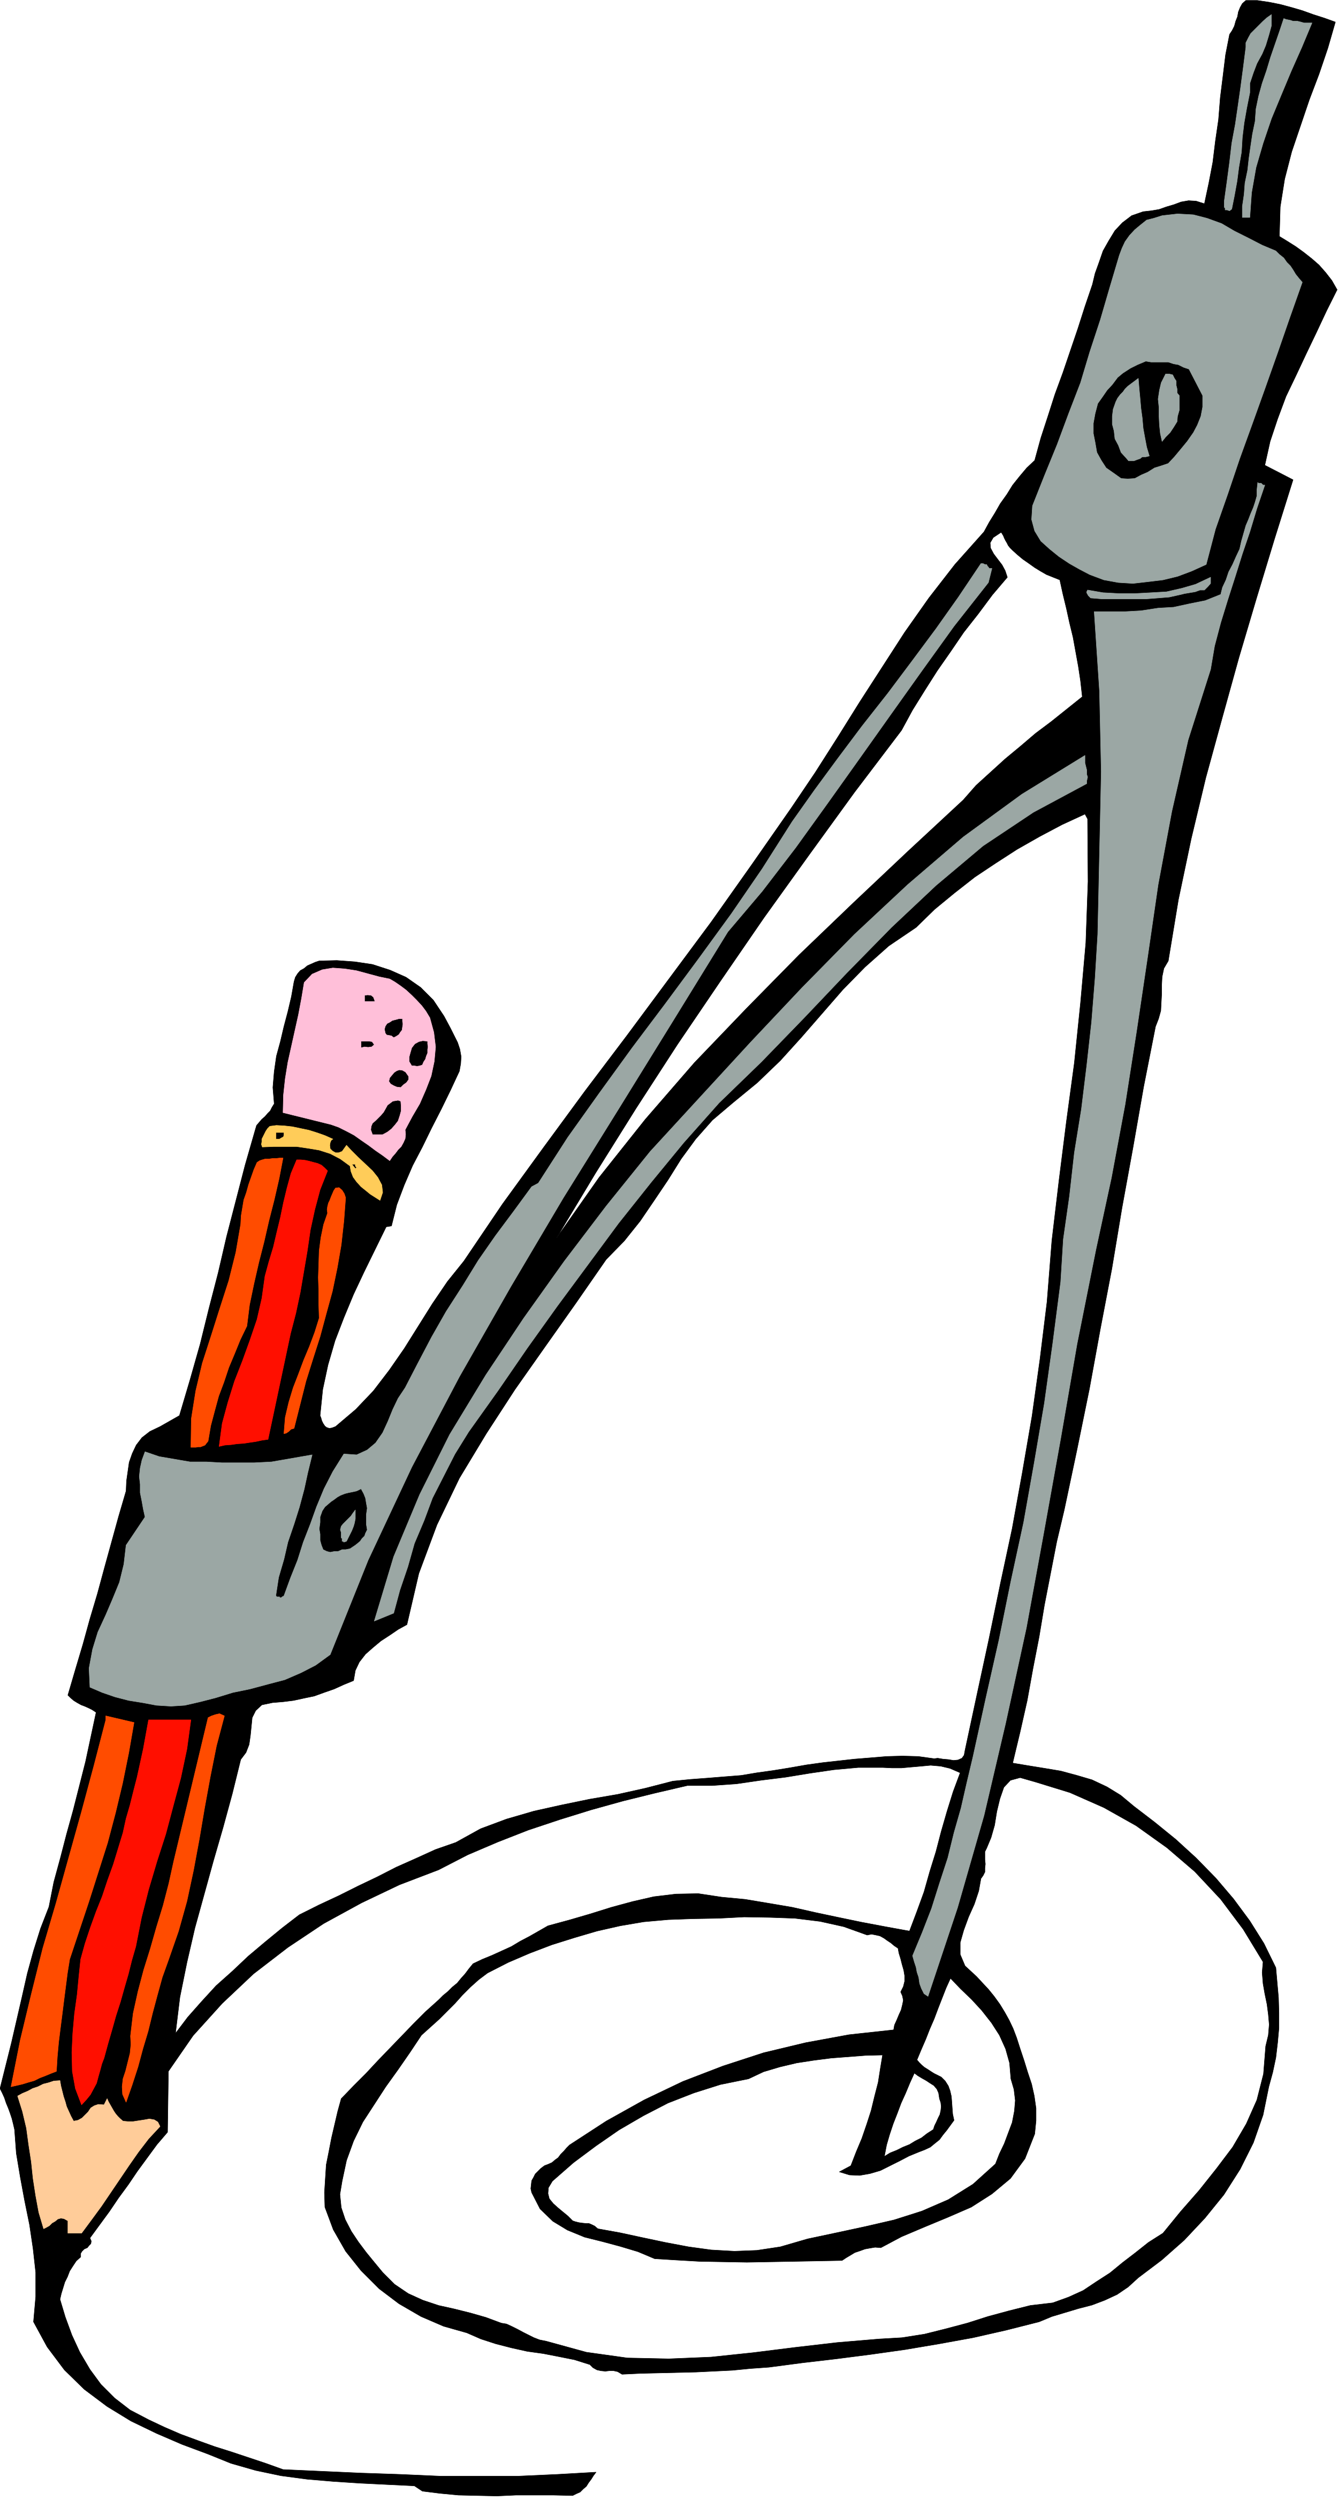
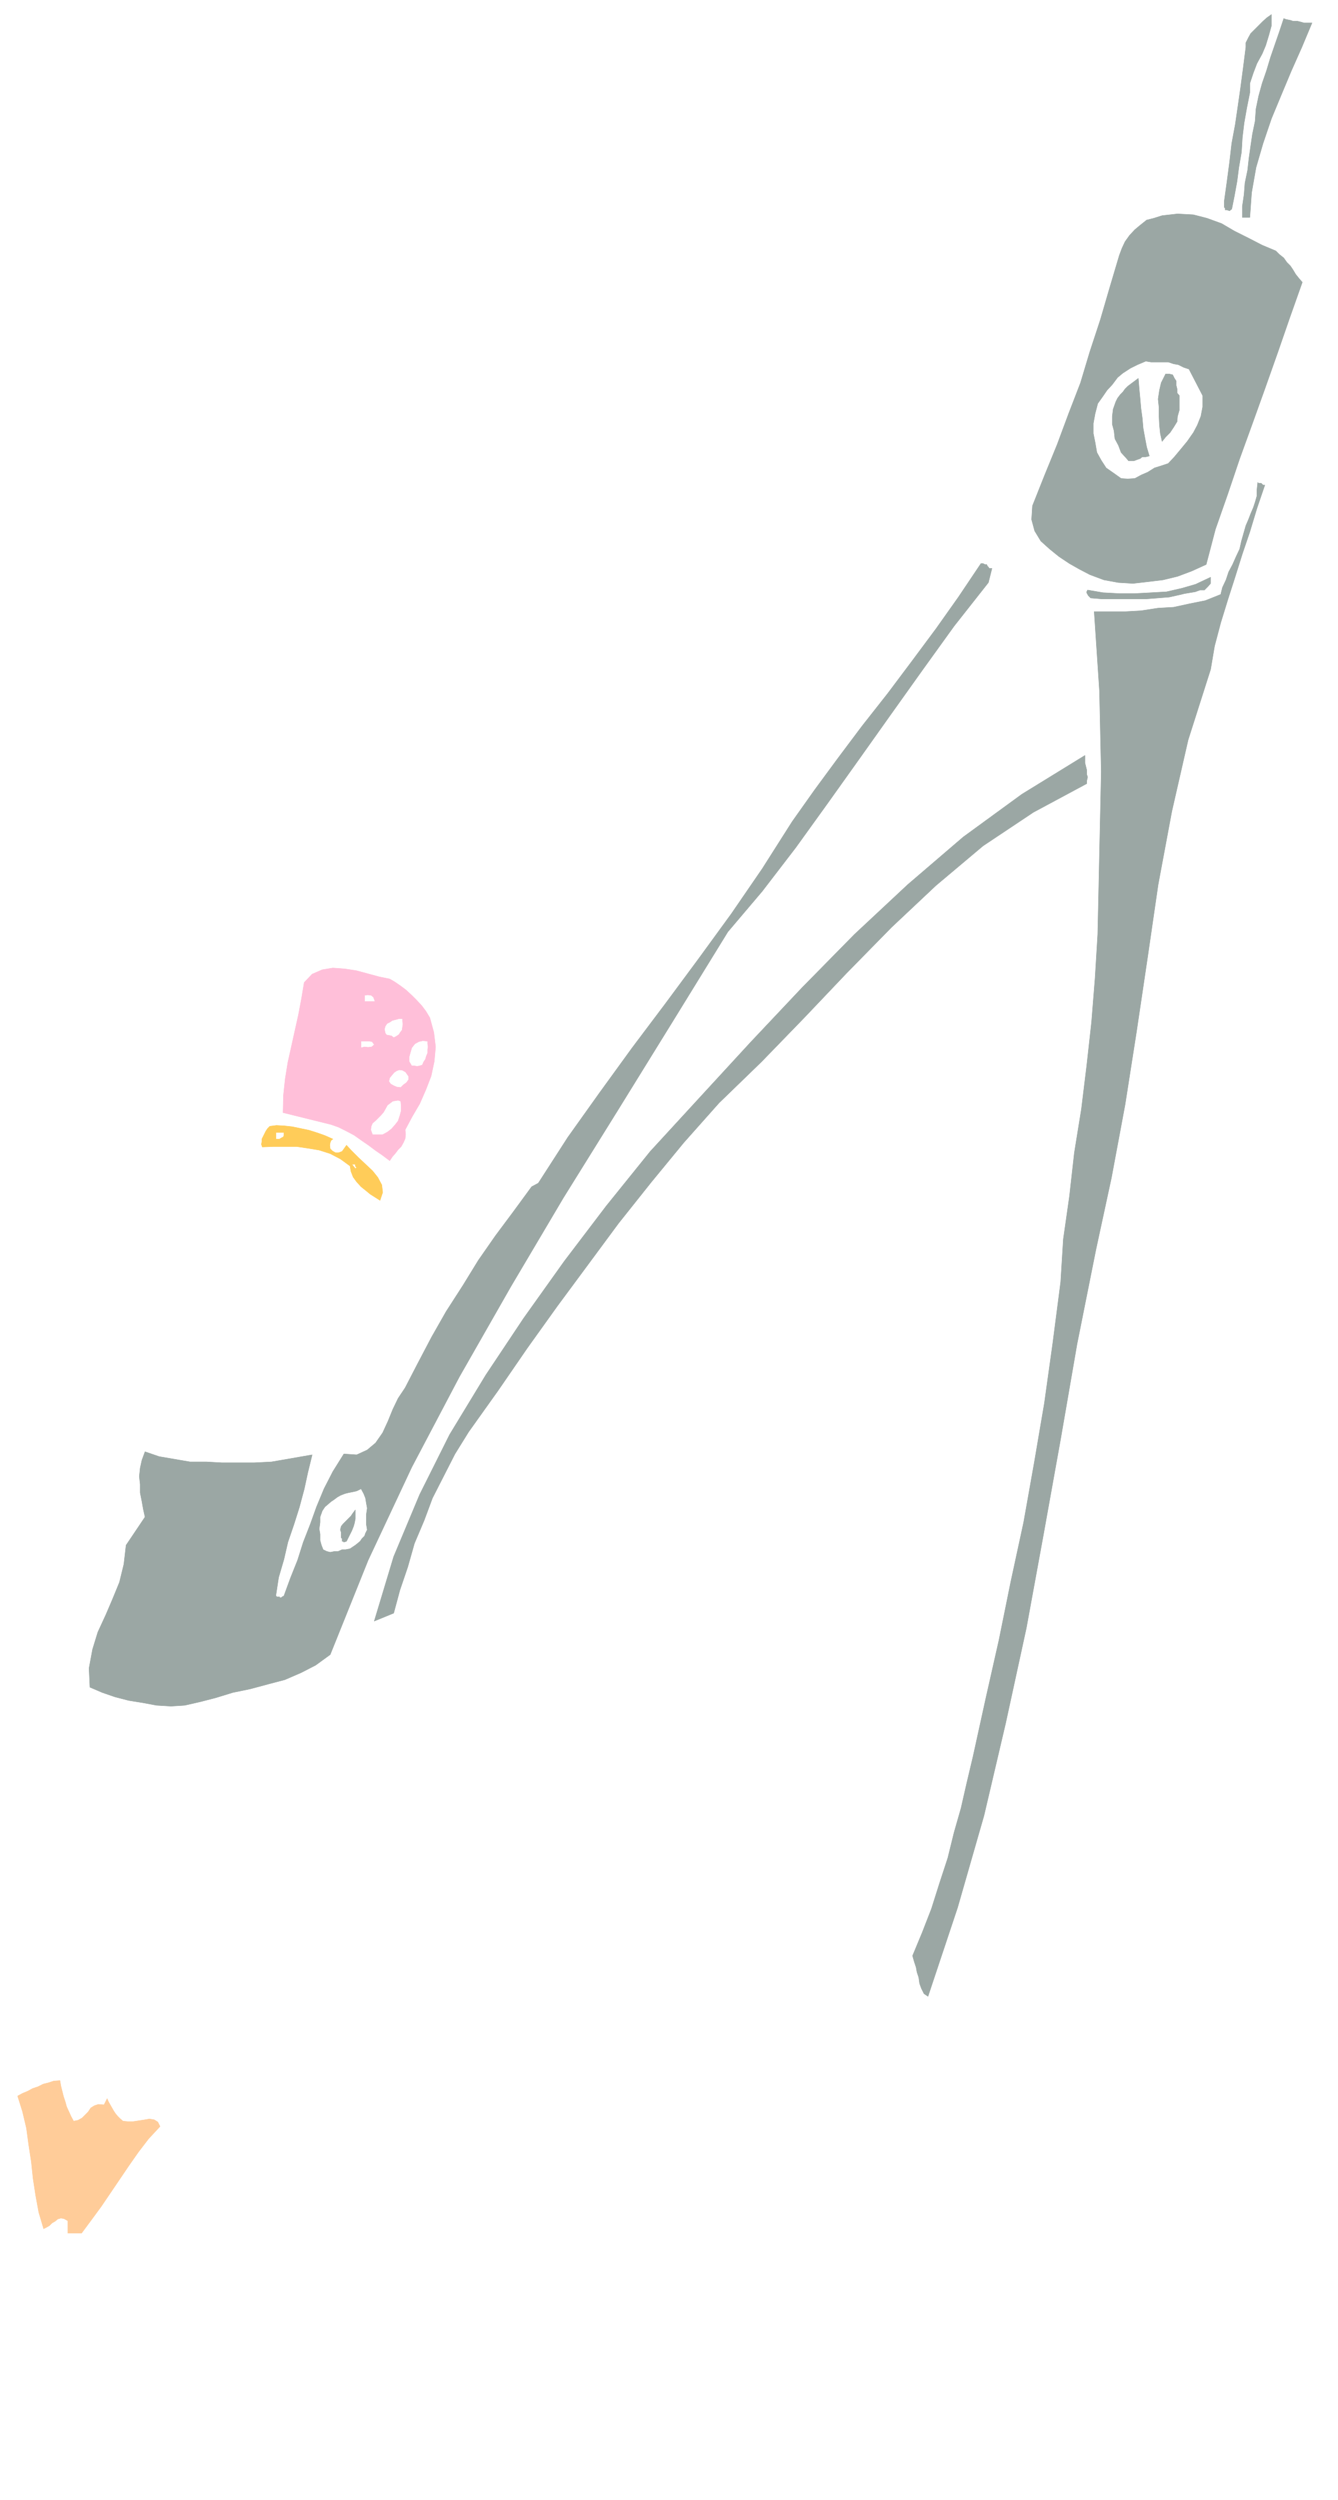
<svg xmlns="http://www.w3.org/2000/svg" fill-rule="evenodd" height="915.96" preserveAspectRatio="none" stroke-linecap="round" viewBox="0 0 3035 5669" width="490.455">
  <style>.brush0{fill:#fff}</style>
-   <path d="m3029 50-17 59-20 59-22 58-20 59-20 59-16 62-10 63-2 67 18 11 19 12 18 13 19 15 16 14 15 17 14 18 12 21-24 48-23 49-23 48-23 49-23 48-19 51-17 51-12 54 64 33-42 134-41 135-40 135-38 137-37 135-33 138-29 138-23 139-10 17-4 19-1 19v20l-1 19-1 19-5 18-7 18-27 137-24 137-25 137-23 138-26 136-25 137-28 137-29 137-17 72-14 72-14 72-12 72-14 72-13 72-16 71-17 71 36 6 37 6 36 6 37 10 34 10 34 16 31 19 30 25 47 36 48 39 46 42 45 46 40 47 37 50 32 51 27 55 3 34 3 34 1 34v35l-3 33-4 34-7 33-9 33-13 64-22 63-30 60-37 58-43 53-47 50-51 45-53 40-23 21-25 17-28 13-29 11-31 8-30 9-30 9-29 12-75 19-75 17-77 14-77 13-78 11-78 10-77 9-76 10-42 3-41 4-41 2-41 2-42 1-42 1-42 1-42 2-10-6-9-2h-10l-9 1-10-1-9-2-9-5-7-7-35-11-35-7-36-7-36-5-36-8-35-9-34-11-32-14-53-15-51-22-50-29-45-34-41-41-35-44-28-49-19-51-1-33 2-32 2-31 6-30 6-31 7-30 7-30 8-29 28-29 28-28 27-29 27-28 27-28 27-28 27-27 30-27 10-10 11-9 10-10 11-9 9-11 9-10 9-12 9-11 21-10 22-9 22-10 22-10 20-12 21-11 21-12 21-12 48-13 48-14 48-15 48-13 48-11 50-6 51-1 53 8 53 5 54 9 53 9 53 12 52 11 53 11 53 10 55 10 17-45 16-44 13-46 14-45 12-46 13-45 14-45 16-43-23-10-21-5-23-2-21 2-23 2-22 2h-22l-21-1h-55l-55 5-55 8-55 9-56 7-55 8-56 4h-56l-73 17-73 18-72 20-71 22-72 24-69 27-68 29-66 34-89 34-86 41-86 47-81 54-78 60-71 67-66 73-56 81-2 138-24 28-22 30-22 30-21 31-22 30-21 31-22 30-22 30 3 7-1 6-4 4-4 5-7 3-5 5-3 5v8l-10 9-8 12-7 11-5 13-6 12-4 13-4 13-3 13 12 40 15 41 18 39 23 39 25 34 31 31 35 27 42 22 36 17 37 16 38 14 39 14 38 12 39 13 39 13 39 14 88 4 89 4 89 3 90 4h178l88-4 88-5-6 8-5 8-6 8-5 8-7 6-7 7-9 4-8 4-43-1h-86l-43 2-44-1-43-1-42-4-40-5-18-12-62-3-61-3-61-4-59-5-60-8-57-12-56-16-52-21-59-22-58-25-58-28-54-33-52-39-45-44-39-52-31-57 5-57v-55l-6-54-8-54-11-54-10-54-9-54-4-54-3-13-3-12-4-12-4-11-5-12-4-12-5-11-5-10 13-52 13-52 12-52 12-52 12-53 14-51 16-51 19-49 11-56 15-55 14-54 15-54 14-55 14-55 12-56 12-56-9-6-8-4-9-4-8-3-9-5-8-5-7-6-6-6 17-58 17-57 16-58 17-57 16-59 16-58 16-58 17-58 1-23 3-21 3-21 7-20 9-19 13-17 18-14 23-11 44-25 24-81 23-81 20-81 21-81 19-82 21-81 21-81 23-80 3-10 6-7 6-7 7-6 6-7 6-6 4-8 5-8-3-37 3-36 5-35 9-33 8-34 9-34 8-34 6-34 3-10 5-8 6-7 9-5 7-6 9-4 9-4 9-3 40-1 41 3 40 6 40 13 36 16 33 23 29 29 24 36 7 13 8 15 8 16 8 16 5 15 3 17-1 16-3 17-20 43-21 43-22 43-21 43-22 42-19 44-17 45-12 48-12 2-25 51-25 51-24 51-22 53-20 52-16 55-12 56-6 59 2 5 2 7 3 6 4 6 4 3 6 2 6-1 8-3 46-39 40-42 36-47 34-49 32-51 32-51 34-50 37-46 88-130 93-128 94-128 96-127 95-128 95-128 92-130 90-129 54-80 51-80 50-80 51-79 51-79 55-78 59-76 66-74 12-22 13-21 12-21 15-21 13-21 16-20 16-19 18-17 14-51 16-49 16-50 18-49 17-50 17-50 16-50 17-50 6-25 9-25 9-26 13-23 14-23 17-18 21-16 26-9 18-2 18-3 17-6 17-5 16-6 17-3 17 1 19 6 10-47 9-47 6-49 7-48 4-50 6-48 6-49 9-46 6-9 5-10 3-11 4-10 2-11 4-10 5-9 8-7h26l27 4 25 5 26 7 24 7 25 9 25 8 25 9zm-732 1198 11 10 12 10 13 9 14 10 13 8 14 8 15 6 15 6 7 32 8 33 7 32 8 33 6 33 6 33 5 33 4 36-35 28-35 28-36 27-34 29-35 29-33 30-33 30-29 33-125 116-124 117-123 118-120 122-118 123-111 128-105 132-97 138 89-148 92-147 94-145 97-143 99-144 102-142 103-142 107-141 25-46 28-45 28-44 30-43 30-44 33-42 32-43 34-40-5-15-7-13-10-13-9-12-7-13-1-12 7-12 18-12 2 3 3 5 2 5 3 6 3 5 3 6 4 5 6 6zm170 609 1 142-5 139-12 136-14 136-18 133-17 135-16 135-11 139-16 130-18 129-22 128-23 127-27 126-26 126-27 125-27 126-2 11-5 7-9 4-10 1-12-2-12-1-12-2-8 1-36-5-36-1-36 1-36 3-37 3-36 4-36 4-36 5-40 7-37 6-36 5-36 6-38 3-37 3-40 3-40 4-62 16-63 14-64 11-63 13-63 14-62 18-59 22-56 31-46 16-44 20-45 20-43 22-44 21-44 22-45 21-44 22-39 30-39 32-38 32-36 34-37 33-33 36-31 35-28 37 10-82 16-79 18-78 21-76 21-76 22-76 21-77 19-77 12-16 7-18 3-21 2-20 2-20 8-16 14-13 24-5 24-2 24-3 23-5 24-5 22-8 23-8 22-10 22-9 4-23 9-19 14-18 17-15 18-15 20-13 19-13 20-11 27-116 41-110 51-106 61-101 65-100 69-98 70-99 68-98 41-42 36-45 32-47 31-46 30-48 33-45 38-43 46-39 56-46 52-50 48-53 47-54 47-54 50-51 54-48 62-42 42-41 45-37 46-36 48-32 48-31 51-29 51-27 52-24 6 11zm398 2592-2 24 2 25 4 23 5 24 3 23 2 23-2 24-6 25-5 63-15 59-24 54-31 53-37 49-39 49-42 48-40 49-33 21-29 23-30 23-28 23-31 20-30 20-33 15-36 13-51 6-48 12-48 13-47 15-49 13-48 12-51 8-52 3-95 8-95 11-96 12-95 10-96 4-94-2-93-13-91-25-15-3-13-5-12-6-12-6-13-7-12-6-13-6-12-2-35-13-35-10-36-9-36-8-36-12-33-15-31-21-27-27-19-23-18-22-18-24-16-24-14-27-9-27-3-30 5-30 10-47 16-44 21-43 26-40 26-40 28-39 27-39 26-39 20-18 20-18 18-18 18-18 17-19 18-18 19-17 20-15 47-24 49-21 50-19 51-16 51-15 53-12 53-9 56-5 56-2 58-1 58-3 59 1 56 2 57 7 54 12 53 19 10-2 10 2 9 2 9 5 7 5 9 6 7 6 9 6 2 11 4 13 3 12 4 14 2 12v13l-3 12-6 12 4 9 2 10-2 10-3 12-5 11-5 12-5 11-2 11-101 11-98 18-96 23-92 30-91 35-88 42-86 48-83 54-7 7-6 7-7 7-6 8-7 5-7 6-9 4-8 3-8 6-6 6-7 7-4 8-4 7-1 9-1 9 2 9 19 37 29 28 33 20 39 16 40 10 41 11 40 12 38 16 49 3 52 3 53 1 55 1 55-1 55-1 53-1 53-1 9-6 10-6 10-6 12-4 11-4 11-2 12-2 13 1 47-25 52-22 53-22 53-23 47-30 42-35 33-45 22-56 3-30v-28l-4-28-6-27-9-27-8-26-9-27-8-25-8-21-9-19-10-18-11-18-13-18-13-16-14-15-13-14-26-24-11-26v-27l8-28 11-30 13-29 10-30 5-28 5-7 4-8v-9l1-9-1-10v-18l4-8 10-24 8-28 5-31 7-29 9-26 15-16 22-6 35 10 78 24 77 34 73 41 70 50 63 54 59 63 51 68 45 74zm-572 265 7 24 3 25-2 24-5 26-9 24-9 24-11 23-9 23-51 46-56 35-60 26-63 20-65 15-65 14-66 14-62 18-53 8-51 2-53-3-51-7-53-10-52-11-51-11-50-9-7-6-6-3-7-3h-7l-9-1-7-1-8-2-6-2-11-11-11-9-12-10-10-9-9-11-3-12 1-13 9-15 48-42 51-38 52-36 55-32 56-29 59-23 60-19 64-13 34-16 37-11 38-9 39-6 39-5 39-3 39-3 39-1-5 30-5 32-8 31-8 33-10 31-11 32-13 31-12 31-26 14 23 7 23 1 23-4 24-7 22-11 22-11 21-11 22-9 13-5 13-6 11-9 10-8 8-11 9-11 8-11 8-11-3-14-1-13-1-14-1-13-3-13-4-11-7-11-9-9-8-4-8-4-8-5-6-4-8-5-6-5-6-6-5-6 10-24 10-23 9-23 10-23 9-24 9-23 9-23 10-22 23 24 25 24 23 25 22 28 18 28 14 31 9 32 3 36zm-162 45 3 9 1 9-1 9-2 9-4 8-4 9-4 8-3 9-14 9-13 10-14 7-13 8-15 6-14 7-15 6-13 8 5-26 7-24 8-24 9-23 9-24 10-22 10-24 10-22 8 6 10 6 9 5 9 6 8 5 7 8 4 9 2 13z" style="fill:#000;stroke:#000;stroke-width:1;stroke-linejoin:round" />
  <path d="M2465 1777h0l-121 65-114 76-107 90-101 95-102 104-96 101-97 100-96 93-80 90-74 90-74 93-68 92-71 96-68 95-66 96-67 94-31 50-25 49-26 51-19 51-22 52-15 53-18 53-14 52-44 18 44-146 59-141 68-136 82-135 86-129 92-129 95-125 100-124 113-123 115-125 116-123 119-121 121-113 126-108 133-97 143-88v17l2 8 2 8v10l2 6-2 9v6zm-215-488-8 32-78 99-72 100-72 101-71 100-72 101-72 100-76 99-78 92-125 203-123 199-125 201-119 201-117 205-108 205-99 211-86 214-33 24-33 17-37 16-38 10-41 11-39 8-39 12-35 9-35 8-31 2-33-2-32-6-31-5-31-8-29-10-28-12-2-43 8-43 12-39 18-39 15-35 16-39 10-41 5-43 43-64-4-18-3-17-4-20v-19l-2-18 2-19 4-18 7-19 32 11 35 6 35 6h37l35 2h74l39-2 92-16-10 41-8 37-11 41-12 38-14 41-9 39-12 41-6 39v3l2 2h6v2h4l2-2 4-2 15-41 16-40 13-41 16-41 14-39 17-41 20-39 25-40 29 2 24-11 19-16 16-23 12-26 11-27 12-25 16-24 29-56 31-59 33-58 38-59 35-57 39-56 41-55 41-56 15-8 67-104 72-101 74-102 76-101 74-100 75-103 70-102 68-107 51-72 53-72 54-72 59-75 54-72 55-74 51-72 51-76h5l4 2h4l2 4 2 2 2 3h6zM833 3469l-4 8-2 6-6 6-4 6-6 5-5 4-6 4-6 4-10 2h-8l-9 4h-8l-10 2-8-2-8-4-4-10-3-11v-14l-2-12 2-15v-12l5-14 6-9 14-12 6-4 8-6 7-4 10-4 8-2 10-2 9-2 10-5 6 11 4 10 2 12 2 11-2 14v23l2 12zM2582 858l2 24 2 21 2 23 3 22 2 23 4 22 4 21 6 20-8 2h-8l-5 4-6 2-8 3h-12l-6-7-11-12-6-16-8-15-2-18-4-15v-18l2-16 6-17 4-8 6-8 6-6 5-7 6-6 8-6 8-6 8-6zm394-806-23 55-24 54-23 55-22 53-19 56-16 55-10 57-4 56h-17v-25l4-27 2-26 6-29 3-27 4-28 4-27 6-29 2-28 6-29 8-29 10-29 9-30 10-29 10-29 10-30 5 2 10 2 6 2h10l8 2 7 2h18zm-107 1048-18 53-16 53-17 50-16 51-17 53-16 52-14 53-9 53-51 160-37 162-31 166-24 165-25 168-26 166-31 166-35 162-43 215-37 214-39 217-39 213-47 216-49 209-60 209-67 201-9-6-6-12-4-11-2-14-4-12-2-11-4-12-4-14 22-53 21-54 18-57 19-58 14-57 16-56 13-57 14-59 29-132 30-133 27-133 29-134 24-135 23-135 19-136 18-139 6-97 14-98 11-98 16-99 12-98 11-99 8-100 6-99 2-90 2-94 2-91 2-94-2-92-2-91-6-90-6-90h70l36-2 39-6 35-2 37-8 35-7 35-14 4-16 8-17 6-18 9-17 8-18 8-17 4-18 6-21 4-14 6-14 5-13 6-14 4-12 4-14v-13l2-18 2 2h6l2 2 2 2h4zm85-460-29 82-27 78-29 82-28 78-29 80-27 80-28 80-21 80-33 15-32 12-33 8-33 4-35 4-33-2-33-6-32-12-23-12-23-13-24-16-21-17-20-18-14-23-7-26 2-31 27-68 29-71 26-70 27-70 21-70 24-73 21-72 22-74 6-16 7-15 10-14 12-13 12-10 15-12 16-4 19-6 35-4 36 2 31 8 33 12 29 17 32 16 31 16 31 13 8 8 10 8 7 10 8 8 6 9 6 10 8 10 7 8zm-257 197 31 60v26l-4 21-8 20-9 17-14 20-14 17-15 18-14 15-18 6-13 4-16 10-14 6-15 8-16 1-15-1-14-10-20-14-11-17-10-18-4-23-4-20v-23l4-22 6-23 10-14 11-16 12-13 12-16 12-10 17-11 16-8 19-8 12 2h39l12 4 11 2 12 6 12 4zm138-627-7 35-6 34-4 33-2 33-6 35-4 31-6 33-6 30-5 4-6-2h-4v-4l-2-2v-14l6-43 6-45 5-43 8-43 6-41 6-42 6-45 6-47V97l6-12 5-9 10-10 8-8 10-10 9-8 10-7v25l-6 22-7 23-8 19-12 22-8 21-8 24v21zm-160 687v33l-4 14-1 12-8 13-8 12-10 10-8 10-4-18-2-19-1-20v-20l-2-19 3-20 4-17 10-20h8l8 2 4 8 4 6v10l2 8v9l5 6zm4 451-27 6-25 2-26 2h-103l-24-2-2-2-2-2-2-2v-2h-1l-2-4v-2l2-4 35 6 37 2h35l37-2 35-2 35-8 31-9 34-16v14l-6 7-8 8h-10l-11 4-12 2-12 2-8 2zM786 3495l-6 2-2-2h-2v-6l-2-2v-12l-2-6 2-8 4-5 6-6 6-6 6-6 4-6 6-8v20l-2 10-2 7-4 10-4 8-4 8-4 8z" style="stroke:#9ba7a4;stroke-width:1;stroke-linejoin:round;fill:#9ba7a4" />
  <path d="m975 2308 9 33 4 33-3 33-7 33-12 31-14 32-17 29-16 30 1 10-1 10-4 9-5 9-7 7-6 8-7 8-6 9-16-12-16-11-16-12-16-11-17-12-17-9-18-9-17-6-109-27 1-40 4-37 6-37 8-36 8-36 8-36 7-37 6-36 18-19 23-10 24-4 27 2 26 4 26 7 26 7 24 5 12 7 13 9 12 9 13 12 11 11 12 13 9 12 9 15zm-125-39v2h-23v-14l7-1 8 1 5 4 3 8zm63 41v6l1 6-1 7-1 7-4 5-3 5-6 4-6 3-5-4-5-1-6-1-3-4-2-9 2-7 4-6 6-3 6-4 8-2 7-2h8zm-64 59-6 5-8 1-8-1-8 2v-15h18l7 1 5 7zm121-8v6l1 7-1 6v8l-3 7-2 7-4 6-3 7-6 2-6 1-6-1h-6l-6-10v-10l3-11 3-10 7-9 9-5 9-2 11 1zm-43 80v7l-5 7-7 5-6 6-9-1-7-3-7-4-4-6 2-8 5-6 5-6 6-4 6-2 7 1 7 4 7 10zm-18 56 1 11v11l-3 11-4 12-7 9-8 9-9 7-11 6h-23l-4-11 1-8 3-7 7-6 6-6 6-6 6-7 4-7 5-9 8-6 4-3 6-1 6-1 6 2z" style="stroke:#ffbfd9;stroke-width:1;stroke-linejoin:round;fill:#ffbfd9" />
  <path d="m755 2583-4 3-2 5-1 6 1 8 5 5 7 4h7l8-3 10-14 11 12 15 15 16 15 17 16 12 15 9 17 2 17-6 18-11-7-11-7-11-9-10-8-10-11-8-11-5-13-2-12-22-16-23-12-25-8-24-4-27-4h-53l-25 1-2-6 1-6v-6l3-6 3-6 3-6 4-6 5-5 15-2 18 1 18 2 19 4 19 4 19 6 17 6 18 8zm-111-15v6l-1 4-4 2-5 3h-8v-15h18zm162 72v4l3 4-3 2-8-10h8z" style="stroke:#ffcc59;stroke-width:1;stroke-linejoin:round;fill:#ffcc59" />
-   <path d="m642 2626-9 47-11 48-12 47-11 48-12 47-11 48-10 48-6 48-15 31-13 32-13 31-11 33-12 32-9 33-9 34-6 35-4 5-3 4-5 2-5 2h-6l-5 1h-11l1-65 10-63 15-63 20-62 20-63 20-62 16-64 11-64 1-19 3-18 3-18 6-17 5-18 6-17 6-17 7-16 6-4 6-2 7-2h9l7-1h8l8-1h8zM304 3906l-12 69-14 69-16 67-18 68-21 66-21 66-22 66-22 66-5 31-4 31-4 31-4 32-4 31-4 32-3 33-2 33-13 5-12 5-13 5-12 6-14 4-13 4-13 3-13 3 21-106 25-104 26-104 30-102 29-104 29-104 28-104 27-104v-9l64 15zm205-15-18 68-14 70-13 71-12 71-13 70-15 70-19 68-23 66-14 39-11 40-11 41-10 41-12 40-11 41-13 40-14 40-8-18-1-17 2-18 6-18 5-20 5-20 2-20-1-19 6-51 11-50 13-49 15-48 14-49 15-49 13-50 11-50 78-326 8-4 9-3 9-2 11 5zm275-1175-4 53-6 54-9 52-11 53-14 51-14 52-16 50-16 51-27 107-7 2-5 5-6 4-5 1 3-37 8-34 10-33 12-31 12-32 13-31 12-32 10-32-1-31v-30l-1-31 1-30 1-31 4-30 6-29 9-26-1-8 1-7 2-8 3-6 3-8 3-7 3-7 4-6 8-1 7 6 5 8 3 9z" style="stroke:#ff4c00;stroke-width:1;stroke-linejoin:round;fill:#ff4c00" />
-   <path d="m433 3900-9 66-14 66-17 63-17 64-20 62-19 64-16 63-13 66-9 31-8 32-9 31-9 32-10 31-9 32-9 31-9 33-5 13-4 15-4 14-4 15-7 13-7 13-9 11-11 12-14-37-7-39-1-43 2-43 4-45 6-43 4-42 4-38 10-36 12-36 13-36 14-35 12-36 13-36 11-36 11-36 7-32 9-31 8-32 8-31 7-32 7-32 6-33 6-33h96zm310-1245-17 43-12 45-10 46-7 48-8 47-8 47-10 47-12 46-51 240-14 2-14 3-14 2-13 2-15 1-14 2-14 1-13 3 7-52 13-48 15-48 18-46 17-47 16-47 11-48 7-50 9-33 10-33 8-34 8-33 7-34 8-33 9-33 13-31h9l10 1 9 2 11 3 8 2 9 4 7 6 7 7z" style="stroke:#ff0f00;stroke-width:1;stroke-linejoin:round;fill:#ff0f00" />
  <path style="stroke:#fc9;stroke-width:1;stroke-linejoin:round;fill:#fc9" d="m136 4718 2 12 3 12 3 12 4 12 3 11 5 11 5 11 6 11 10-2 9-5 7-7 7-7 6-9 8-5 9-3 13 1 7-14 3 7 4 7 4 7 4 7 4 6 5 6 5 5 7 6 11 1h12l13-2 13-2 11-2 11 2 8 5 5 10-26 28-23 30-21 30-21 31-21 31-21 31-22 30-23 31h-31v-28l-9-5-7-1-7 2-6 5-7 4-6 6-7 4-6 3-11-37-7-38-6-39-4-38-6-39-5-37-9-38-11-35 11-6 12-5 11-6 12-4 12-6 12-3 12-4 14-1z" />
</svg>